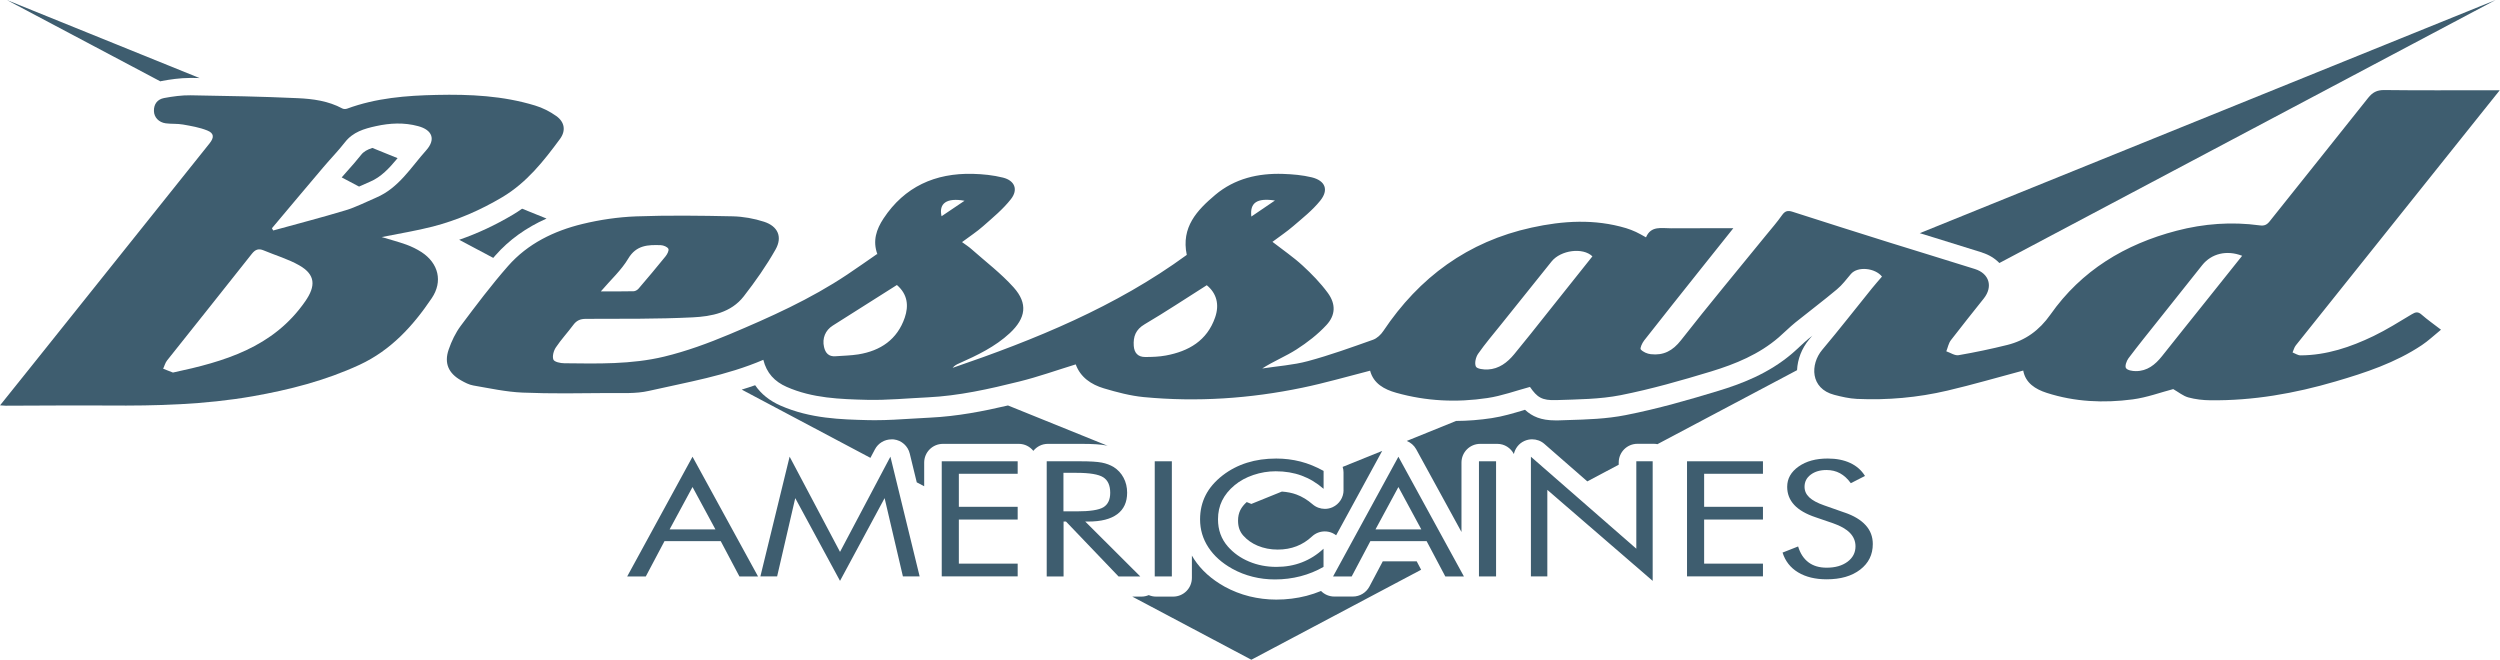
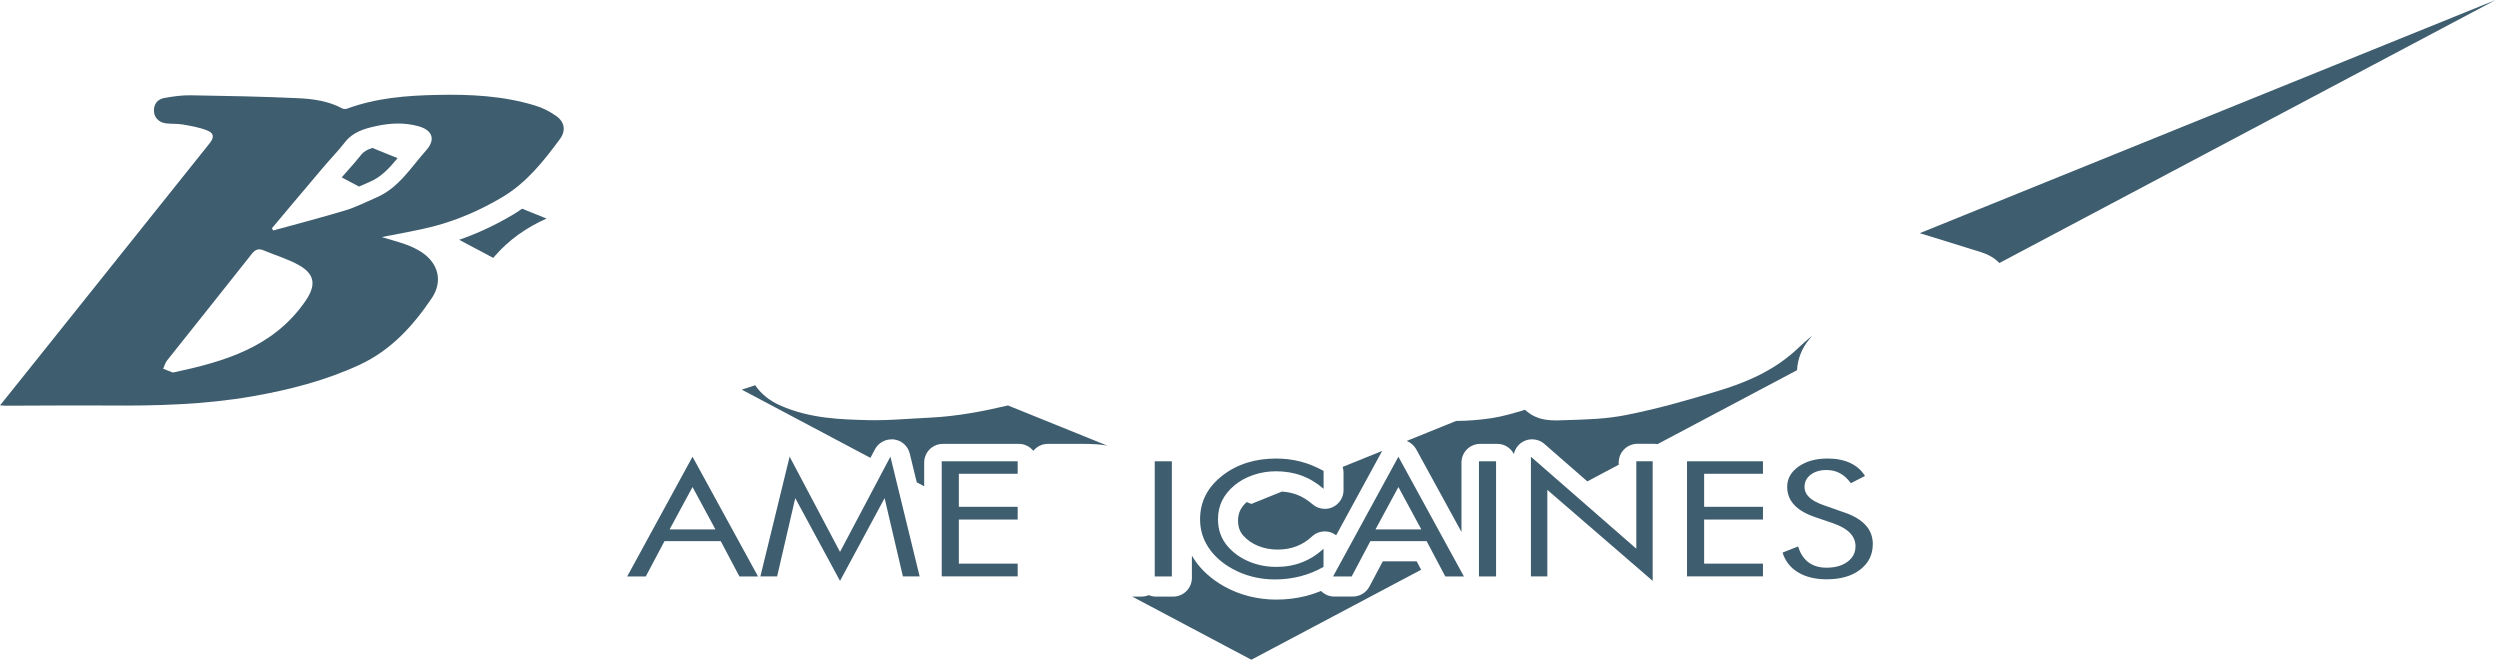
<svg xmlns="http://www.w3.org/2000/svg" id="Layer_1" viewBox="0 0 400.35 105.63">
  <defs>
    <style>
      .cls-1 {
        fill: #3e5d6f;
      }
    </style>
  </defs>
-   <path class="cls-1" d="M25.46,16.37c.17-.15.37-.26.61-.35-.23.08-.44.2-.61.35Z" />
  <path class="cls-1" d="M142.78,70.35c.12,0,.25,0,.37.02,1.24.15,2.25,1.06,2.54,2.27l1.12,4.6,1.19.63v-3.79c0-1.66,1.34-3,3-3h12.16c.94,0,1.77.44,2.32,1.12.55-.68,1.38-1.12,2.32-1.12h5.42c1.78,0,3.03.08,3.96.26.07.01.14.03.21.05l-15.97-6.46c-3.96.93-8.13,1.74-12.49,1.95-.94.04-1.88.1-2.83.16-1.94.12-3.94.25-5.95.25-.37,0-.74,0-1.1-.01-4.35-.11-9.28-.23-14.04-2.32-1.75-.77-3.12-1.86-4.08-3.27-.71.26-1.43.47-2.15.7l20.61,10.93.72-1.36c.52-.99,1.55-1.6,2.65-1.6Z" />
  <path class="cls-1" d="M87.52,35l-3.91-1.58c-.46.33-.94.64-1.44.94-2.82,1.68-5.71,3.03-8.64,4.04l5.46,2.9c.13-.15.25-.29.38-.44,2.17-2.46,4.9-4.41,8.15-5.86Z" />
  <path class="cls-1" d="M221.45,89.87l-2.15,4.06c-.52.98-1.54,1.6-2.65,1.6h-2.98c-.81,0-1.57-.33-2.12-.89-.75.31-1.53.57-2.33.78-1.56.4-3.18.6-4.84.6-1.46,0-2.9-.18-4.29-.52-1.4-.35-2.73-.87-3.97-1.55-2.1-1.17-3.76-2.65-4.91-4.42-.12-.19-.23-.38-.34-.56v3.57c0,1.66-1.34,3-3,3h-2.74c-.42,0-.81-.09-1.17-.24-.36.15-.75.24-1.16.24h-1.48l19.07,10.11,27.19-14.41-.71-1.35h-5.4Z" />
-   <path class="cls-1" d="M30.49,12.48h.25c.4,0,.82.02,1.22.02L1.09,0l24.59,13.03c.07-.02.14-.04.21-.06,1.25-.23,2.9-.49,4.6-.49Z" />
  <path class="cls-1" d="M317.42,40.45c1.11.35,2.04.93,2.76,1.67L399.65,0l-92.22,37.34c.77.24,1.54.48,2.31.71,2.57.79,5.13,1.58,7.69,2.39Z" />
  <path class="cls-1" d="M290.26,53.73c-.21.16-.41.33-.62.5-.45.37-.9.78-1.38,1.23-.4.37-.79.74-1.2,1.09-3.86,3.33-8.39,4.98-11.91,6.05-4.61,1.4-9.6,2.85-14.79,3.87-3.11.62-6.26.71-9.3.8-.5.01-1,.03-1.49.05-.18,0-.36,0-.53,0-2.24,0-3.68-.62-4.83-1.7-.09.03-.17.05-.25.08-1.62.48-3.3.99-5.08,1.26-1.91.29-3.83.44-5.7.45l-7.9,3.2c.62.26,1.15.7,1.49,1.3l7.27,13.28v-11.11c0-1.66,1.34-3,3-3h2.74c1.16,0,2.16.67,2.65,1.63.2-.91.81-1.7,1.68-2.09.4-.18.82-.27,1.24-.27.71,0,1.42.25,1.97.74l6.87,6,5.03-2.67v-.35c0-1.66,1.34-3,3-3h2.62c.2,0,.4.02.58.06l22.36-11.85c.08-1.75.75-3.51,1.96-4.95.17-.2.34-.4.51-.61Z" />
  <path class="cls-1" d="M57.75,29.77c.51-.23,1.02-.46,1.53-.68,1.74-.74,3.03-2.12,4.39-3.76l-4.04-1.64c-.83.27-1.4.59-1.81,1.12-.73.93-1.5,1.79-2.24,2.62-.29.32-.58.65-.86.98l2.78,1.47c.09-.04.17-.08.26-.12Z" />
  <path class="cls-1" d="M215.16,78.49c0,1.17-.69,2.24-1.75,2.73-.4.18-.82.27-1.24.27-.71,0-1.41-.25-1.97-.73-.82-.71-1.69-1.24-2.59-1.57-.7-.26-1.48-.41-2.33-.47l-4.89,1.98-.74-.3c-.46.41-.8.84-1.03,1.3-.24.49-.36,1.04-.36,1.68,0,.5.07.95.21,1.34.14.38.34.72.61,1.03.63.71,1.39,1.25,2.32,1.64.99.41,2.04.62,3.21.62,1.09,0,2.11-.18,3.01-.53.91-.35,1.73-.87,2.49-1.58.57-.53,1.3-.8,2.04-.8.4,0,.81.08,1.2.25.22.1.43.23.62.37l7.37-13.51-6.33,2.56c.09.28.14.57.14.87v2.86Z" />
  <g>
    <g>
-       <path class="cls-1" d="M140.51,40.73c-.8-2.16-.16-4.01.97-5.73,3.38-5.12,8.29-7.3,14.29-7.16,1.62.04,3.28.21,4.84.6,1.89.47,2.48,1.92,1.28,3.45-1.26,1.61-2.89,2.95-4.44,4.32-1.01.9-2.16,1.64-3.39,2.56.56.41,1.09.74,1.54,1.15,2.27,2.01,4.71,3.86,6.72,6.1,2.32,2.59,1.97,4.92-.61,7.33-2.35,2.18-5.2,3.54-8.09,4.83-.39.17-.77.35-1.07.73,13.23-4.53,26.12-9.77,37.5-18.09-.93-4.44,1.65-7.16,4.57-9.62,3.11-2.61,6.86-3.48,10.84-3.35,1.54.05,3.12.19,4.61.55,2.17.54,2.75,2.01,1.35,3.74-1.24,1.54-2.83,2.79-4.34,4.09-1.02.88-2.15,1.63-3.31,2.5,1.66,1.29,3.34,2.43,4.82,3.79,1.46,1.34,2.87,2.79,4.04,4.38,1.3,1.77,1.27,3.56-.22,5.16-1.39,1.5-3.06,2.79-4.79,3.9-1.73,1.11-3.67,1.88-5.49,3.05,2.44-.38,4.95-.54,7.32-1.18,3.53-.95,6.98-2.2,10.42-3.42.65-.23,1.27-.82,1.66-1.41,5.76-8.61,13.55-14.32,23.73-16.55,5.04-1.11,10.11-1.42,15.15.09.53.16,1.05.37,1.56.6.51.23.98.52,1.62.87.8-1.91,2.5-1.44,4.04-1.45,2.84-.02,5.68-.02,8.52-.02.38,0,.77,0,1.43,0-1.83,2.28-3.49,4.36-5.14,6.44-3.06,3.85-6.13,7.69-9.16,11.56-.31.4-.69,1.24-.53,1.42.37.41,1.04.7,1.61.76,2.03.23,3.51-.54,4.83-2.23,4.45-5.69,9.08-11.23,13.64-16.84.86-1.05,1.76-2.08,2.54-3.19.47-.67.91-.8,1.68-.55,5.15,1.66,10.31,3.29,15.47,4.91,4.58,1.43,9.17,2.82,13.74,4.26,2.31.73,2.92,2.82,1.43,4.71-1.76,2.23-3.55,4.43-5.27,6.68-.38.5-.5,1.19-.74,1.79.66.22,1.36.72,1.96.62,2.62-.45,5.23-1,7.81-1.64,2.9-.73,5.12-2.33,6.91-4.87,4.96-7.06,11.93-11.26,20.2-13.42,4.37-1.14,8.81-1.47,13.29-.86.73.1,1.14-.06,1.6-.63,5.25-6.6,10.54-13.17,15.78-19.78.71-.89,1.42-1.27,2.59-1.26,5.64.07,11.28.03,16.92.03.43,0,.86,0,1.57,0-.97,1.22-1.8,2.26-2.64,3.3-10.01,12.52-20.02,25.03-30.02,37.56-.25.31-.35.75-.52,1.13.43.17.85.47,1.28.47,4.16-.02,8-1.32,11.68-3.09,2.11-1.02,4.11-2.28,6.13-3.49.59-.36,1-.46,1.57.05.92.81,1.93,1.51,3.11,2.42-1.12.91-2.04,1.79-3.08,2.48-4.23,2.82-9,4.4-13.82,5.81-6.54,1.92-13.2,3.09-20.03,3.01-1.19-.01-2.4-.15-3.54-.46-.82-.23-1.54-.83-2.41-1.33-2,.52-4.22,1.35-6.51,1.65-4.62.61-9.25.4-13.73-1.04-1.84-.59-3.42-1.59-3.78-3.58-4.06,1.08-8.07,2.26-12.13,3.21-4.76,1.12-9.61,1.55-14.5,1.33-1.22-.06-2.44-.34-3.63-.65-3.87-1.01-3.87-4.9-1.93-7.21,2.72-3.23,5.32-6.57,7.97-9.85.52-.64,1.07-1.26,1.6-1.88-1.08-1.37-3.88-1.7-4.98-.41-.72.85-1.39,1.76-2.24,2.46-2.17,1.82-4.44,3.52-6.65,5.3-.92.75-1.76,1.6-2.66,2.38-3.15,2.72-6.93,4.27-10.82,5.46-4.78,1.45-9.6,2.83-14.49,3.8-3.36.66-6.86.67-10.31.79-2.33.08-3.07-.45-4.22-2.11-2.3.62-4.52,1.44-6.82,1.78-4.9.74-9.8.51-14.59-.84-1.93-.54-3.65-1.48-4.19-3.54-3.65.93-7.23,1.98-10.87,2.73-8.37,1.74-16.85,2.31-25.37,1.5-2.16-.21-4.31-.78-6.39-1.4-2.04-.61-3.76-1.77-4.51-3.84-3.06.94-6.02,2-9.06,2.75-4.82,1.2-9.67,2.29-14.65,2.53-3.22.15-6.45.47-9.66.4-4.37-.11-8.78-.25-12.91-2.07-1.94-.85-3.22-2.21-3.75-4.34-5.93,2.54-12.19,3.58-18.35,4.98-2.09.48-4.33.32-6.51.34-4.56.04-9.12.12-13.68-.07-2.65-.11-5.28-.69-7.9-1.14-.69-.12-1.35-.47-1.97-.82-2.01-1.13-2.73-2.76-1.98-4.93.46-1.34,1.1-2.68,1.94-3.81,2.44-3.26,4.89-6.52,7.58-9.58,3.15-3.58,7.34-5.61,11.89-6.72,2.8-.68,5.72-1.11,8.6-1.22,5.15-.19,10.32-.12,15.48-.01,1.68.04,3.42.35,5.02.87,2.21.72,2.98,2.42,1.84,4.44-1.48,2.62-3.24,5.12-5.09,7.5-2.03,2.62-5.16,3.22-8.17,3.37-5.7.28-11.41.22-17.12.24-.9,0-1.49.27-2.01.97-.9,1.22-1.95,2.34-2.79,3.6-.36.53-.6,1.42-.4,1.95.15.38,1.14.59,1.75.59,5.35.06,10.75.2,15.98-1.06,3.57-.86,7.07-2.15,10.46-3.57,6.51-2.74,12.97-5.63,18.88-9.58,1.59-1.06,3.15-2.17,4.75-3.27ZM255.01,41.05c-1.54-1.48-5.07-.99-6.53.81-2.71,3.36-5.4,6.72-8.09,10.09-1.25,1.56-2.55,3.08-3.69,4.71-.37.54-.6,1.51-.35,2.04.18.38,1.25.5,1.91.47,1.79-.09,3.13-1.12,4.22-2.44,1.78-2.15,3.51-4.35,5.25-6.54,2.41-3.02,4.82-6.05,7.28-9.14ZM359.05,40.96c-2.47-.96-4.91-.35-6.39,1.5-2.31,2.9-4.62,5.8-6.93,8.71-1.64,2.06-3.3,4.11-4.88,6.21-.31.42-.6,1.25-.4,1.56.23.36,1.02.49,1.57.49,1.83.01,3.11-1.02,4.2-2.39,2.23-2.82,4.48-5.61,6.72-8.42,2.01-2.52,4.02-5.04,6.11-7.65ZM193.26,45.67c-3.35,2.12-6.6,4.28-9.96,6.26-1.44.85-1.84,1.97-1.74,3.46.08,1.13.68,1.78,1.82,1.78,1.11,0,2.24-.04,3.33-.24,3.65-.68,6.59-2.37,7.88-6.1.72-2.07.23-3.87-1.33-5.15ZM143.63,45.64c-3.48,2.2-6.88,4.35-10.27,6.5-1.19.75-1.72,2.04-1.4,3.43.22.97.76,1.56,1.83,1.48,1.22-.09,2.46-.11,3.67-.3,3.56-.58,6.23-2.38,7.43-5.89.63-1.86.49-3.7-1.25-5.21ZM96.22,46.66c1.92,0,3.58.02,5.24-.02.27,0,.61-.2.8-.42,1.46-1.71,2.91-3.42,4.32-5.17.27-.33.59-.95.45-1.21-.17-.32-.78-.56-1.21-.58-2.04-.07-3.92-.03-5.22,2.16-1.09,1.84-2.76,3.35-4.37,5.23ZM150.78,34.63c1.18-.8,2.32-1.56,3.68-2.48-2.86-.52-4.15.41-3.68,2.48ZM200.39,34.68c1.27-.86,2.39-1.63,3.78-2.57-2.9-.44-4.04.36-3.78,2.57Z" />
      <path class="cls-1" d="M61.11,37.96c1.39.42,2.69.76,3.95,1.21.85.31,1.69.72,2.45,1.21,2.71,1.78,3.44,4.69,1.63,7.37-3,4.45-6.54,8.34-11.56,10.67-5.47,2.53-11.22,4-17.12,5.04-7.66,1.34-15.4,1.54-23.15,1.48-5.48-.04-10.96.02-16.43.03-.22,0-.45-.03-.87-.06,1.7-2.12,3.29-4.1,4.88-6.09,9.56-11.95,19.12-23.9,28.67-35.86.76-.95.73-1.63-.38-2.07-1.23-.49-2.58-.72-3.89-.95-.9-.16-1.84-.07-2.74-.19-1.13-.15-1.88-.97-1.9-1.97-.03-1.12.57-1.88,1.62-2.08,1.4-.26,2.84-.46,4.26-.44,5.71.09,11.42.2,17.12.46,2.45.11,4.93.44,7.17,1.65.2.11.53.11.76.03,4.64-1.71,9.48-2.1,14.35-2.2,5.32-.12,10.62.13,15.76,1.7,1.2.36,2.38.96,3.39,1.68,1.35.96,1.57,2.35.59,3.68-2.61,3.54-5.31,6.97-9.21,9.3-3.52,2.09-7.21,3.7-11.15,4.72-2.64.68-5.34,1.11-8.18,1.68ZM27.7,59.66c8.2-1.75,16.04-3.99,21.19-11.42,1.7-2.45,1.64-4.26-.97-5.75-1.77-1.01-3.79-1.59-5.69-2.39-.82-.35-1.35-.15-1.91.56-4.5,5.7-9.04,11.37-13.56,17.06-.3.37-.42.88-.63,1.33.5.19.99.39,1.56.61ZM43.54,36.54c.07.12.14.25.21.37,3.86-1.07,7.75-2.07,11.58-3.23,1.69-.51,3.28-1.34,4.92-2.04,3.6-1.53,5.55-4.83,8-7.57,1.56-1.74,1-3.26-1.29-3.87-2.24-.61-4.51-.5-6.76,0-1.87.41-3.68.93-4.96,2.58-1.08,1.39-2.32,2.65-3.46,4-2.76,3.25-5.5,6.52-8.24,9.78Z" />
    </g>
    <g>
      <path class="cls-1" d="M110.9,73.14l10.49,19.17h-2.98l-2.99-5.65h-9.01l-2.99,5.65h-2.98l10.46-19.17ZM110.9,77.99l-3.67,6.79h7.34l-3.67-6.79Z" />
      <path class="cls-1" d="M134.52,93.02l-7.17-13.25-2.9,12.53h-2.68l4.68-19.17,8.07,15.25,8.07-15.25,4.68,19.17h-2.68l-2.93-12.53-7.14,13.25Z" />
      <path class="cls-1" d="M150.81,92.31v-18.44h12.16v2h-9.42v5.29h9.42v2.04h-9.42v7.06h9.42v2.04h-12.16Z" />
-       <path class="cls-1" d="M167.62,92.31v-18.44h5.42c1.54,0,2.68.07,3.4.21.72.14,1.35.38,1.9.71.68.43,1.21,1,1.59,1.72s.57,1.51.57,2.39c0,1.51-.53,2.66-1.58,3.44-1.06.79-2.6,1.18-4.64,1.18h-.49l8.81,8.79h-3.48l-8.41-8.79h-.39v8.79h-2.68ZM170.3,75.72v6.17h2.1c2.14,0,3.58-.22,4.3-.66.72-.44,1.09-1.21,1.09-2.31,0-1.18-.37-2.01-1.12-2.49-.75-.47-2.17-.71-4.27-.71h-2.1Z" />
      <path class="cls-1" d="M184.92,92.31v-18.44h2.74v18.44h-2.74Z" />
      <path class="cls-1" d="M211.96,78.28c-1.1-.96-2.28-1.66-3.53-2.12-1.25-.46-2.63-.69-4.14-.69-1.22,0-2.41.2-3.57.59-1.16.39-2.17.94-3.02,1.65-.88.73-1.54,1.55-1.99,2.45-.44.9-.66,1.9-.66,2.99,0,.86.13,1.65.39,2.37.26.72.66,1.39,1.18,1.99.92,1.05,2.06,1.86,3.41,2.42,1.35.57,2.81.85,4.37.85,1.47,0,2.84-.24,4.1-.73,1.26-.49,2.41-1.21,3.45-2.18v2.91c-1.15.66-2.38,1.16-3.69,1.5-1.32.34-2.68.51-4.09.51-1.22,0-2.41-.14-3.56-.43-1.16-.29-2.24-.71-3.25-1.27-1.68-.93-2.96-2.08-3.85-3.44-.89-1.36-1.33-2.85-1.33-4.48,0-1.42.3-2.71.89-3.87.59-1.16,1.5-2.22,2.72-3.17,1.18-.91,2.48-1.58,3.91-2.03,1.43-.45,2.99-.67,4.68-.67,1.33,0,2.63.16,3.88.48s2.48.83,3.7,1.5v2.86Z" />
      <path class="cls-1" d="M223.94,73.14l10.49,19.17h-2.98l-2.99-5.65h-9.01l-2.99,5.65h-2.98l10.46-19.17ZM223.94,77.99l-3.67,6.79h7.34l-3.67-6.79Z" />
      <path class="cls-1" d="M236.84,92.31v-18.44h2.74v18.44h-2.74Z" />
      <path class="cls-1" d="M245.16,92.31v-19.17l16.88,14.73v-14h2.62v19.15l-16.87-14.57v13.85h-2.62Z" />
      <path class="cls-1" d="M270.16,92.31v-18.44h12.16v2h-9.42v5.29h9.42v2.04h-9.42v7.06h9.42v2.04h-12.16Z" />
      <path class="cls-1" d="M295.37,82.07c1.5.51,2.63,1.19,3.4,2.04s1.14,1.85,1.14,3.01c0,1.7-.67,3.06-2.02,4.1-1.35,1.04-3.14,1.55-5.37,1.55-1.82,0-3.34-.37-4.57-1.11-1.23-.74-2.06-1.8-2.49-3.17l2.49-.98c.34,1.12.89,1.96,1.66,2.54.77.58,1.74.86,2.91.86,1.38,0,2.49-.32,3.34-.95.85-.63,1.28-1.46,1.28-2.47,0-.82-.3-1.54-.89-2.15-.59-.61-1.49-1.12-2.69-1.54l-2.8-.96c-1.53-.51-2.68-1.17-3.43-1.98s-1.13-1.77-1.13-2.9c0-1.31.61-2.39,1.83-3.25,1.22-.86,2.77-1.28,4.66-1.28,1.39,0,2.59.24,3.6.71s1.8,1.16,2.37,2.08l-2.27,1.16c-.51-.71-1.09-1.24-1.73-1.59s-1.37-.52-2.17-.52c-1.03,0-1.87.25-2.53.75s-.98,1.15-.98,1.93c0,.66.25,1.22.76,1.7s1.29.9,2.35,1.27l3.29,1.16Z" />
    </g>
  </g>
</svg>